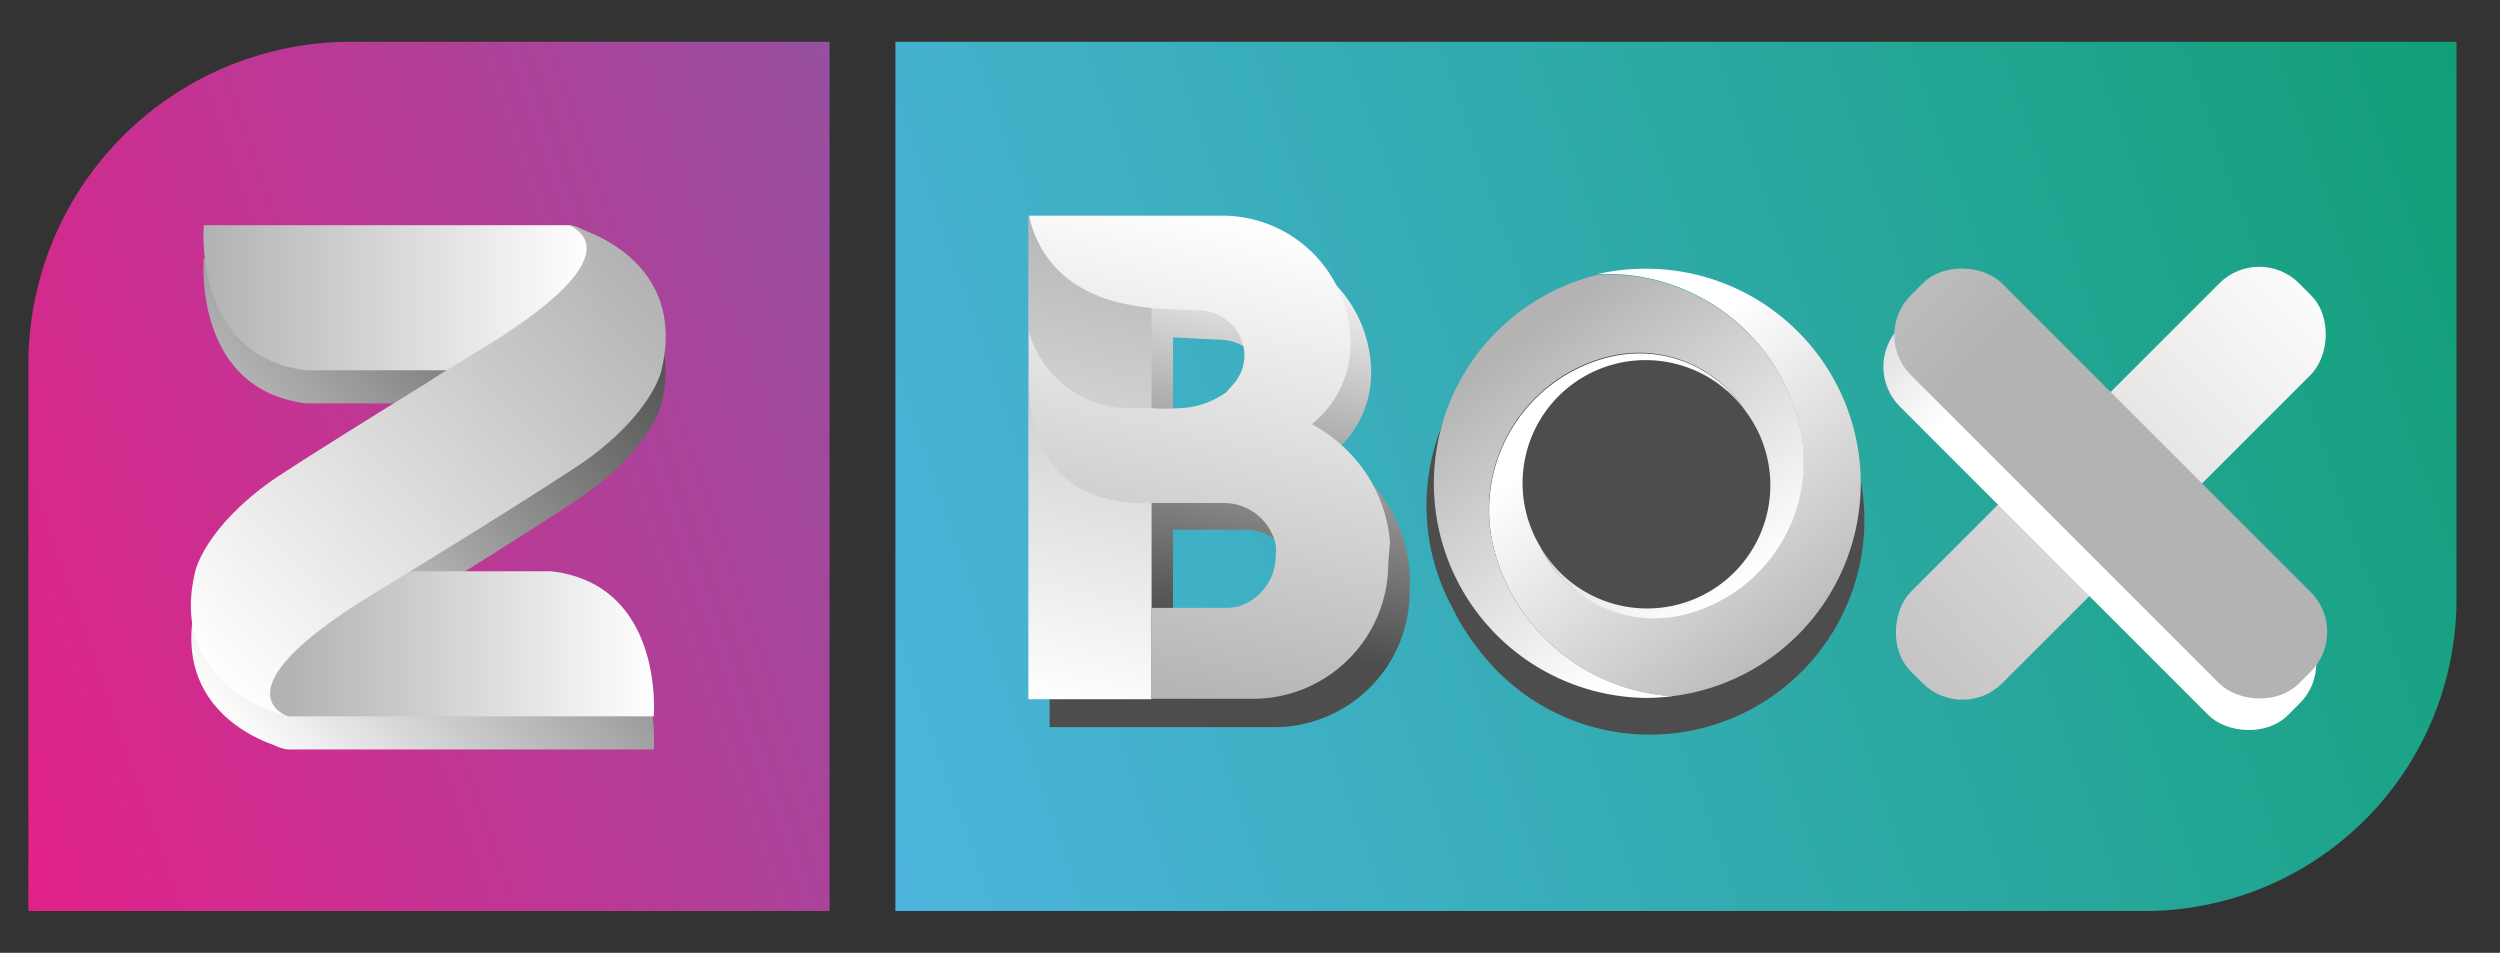
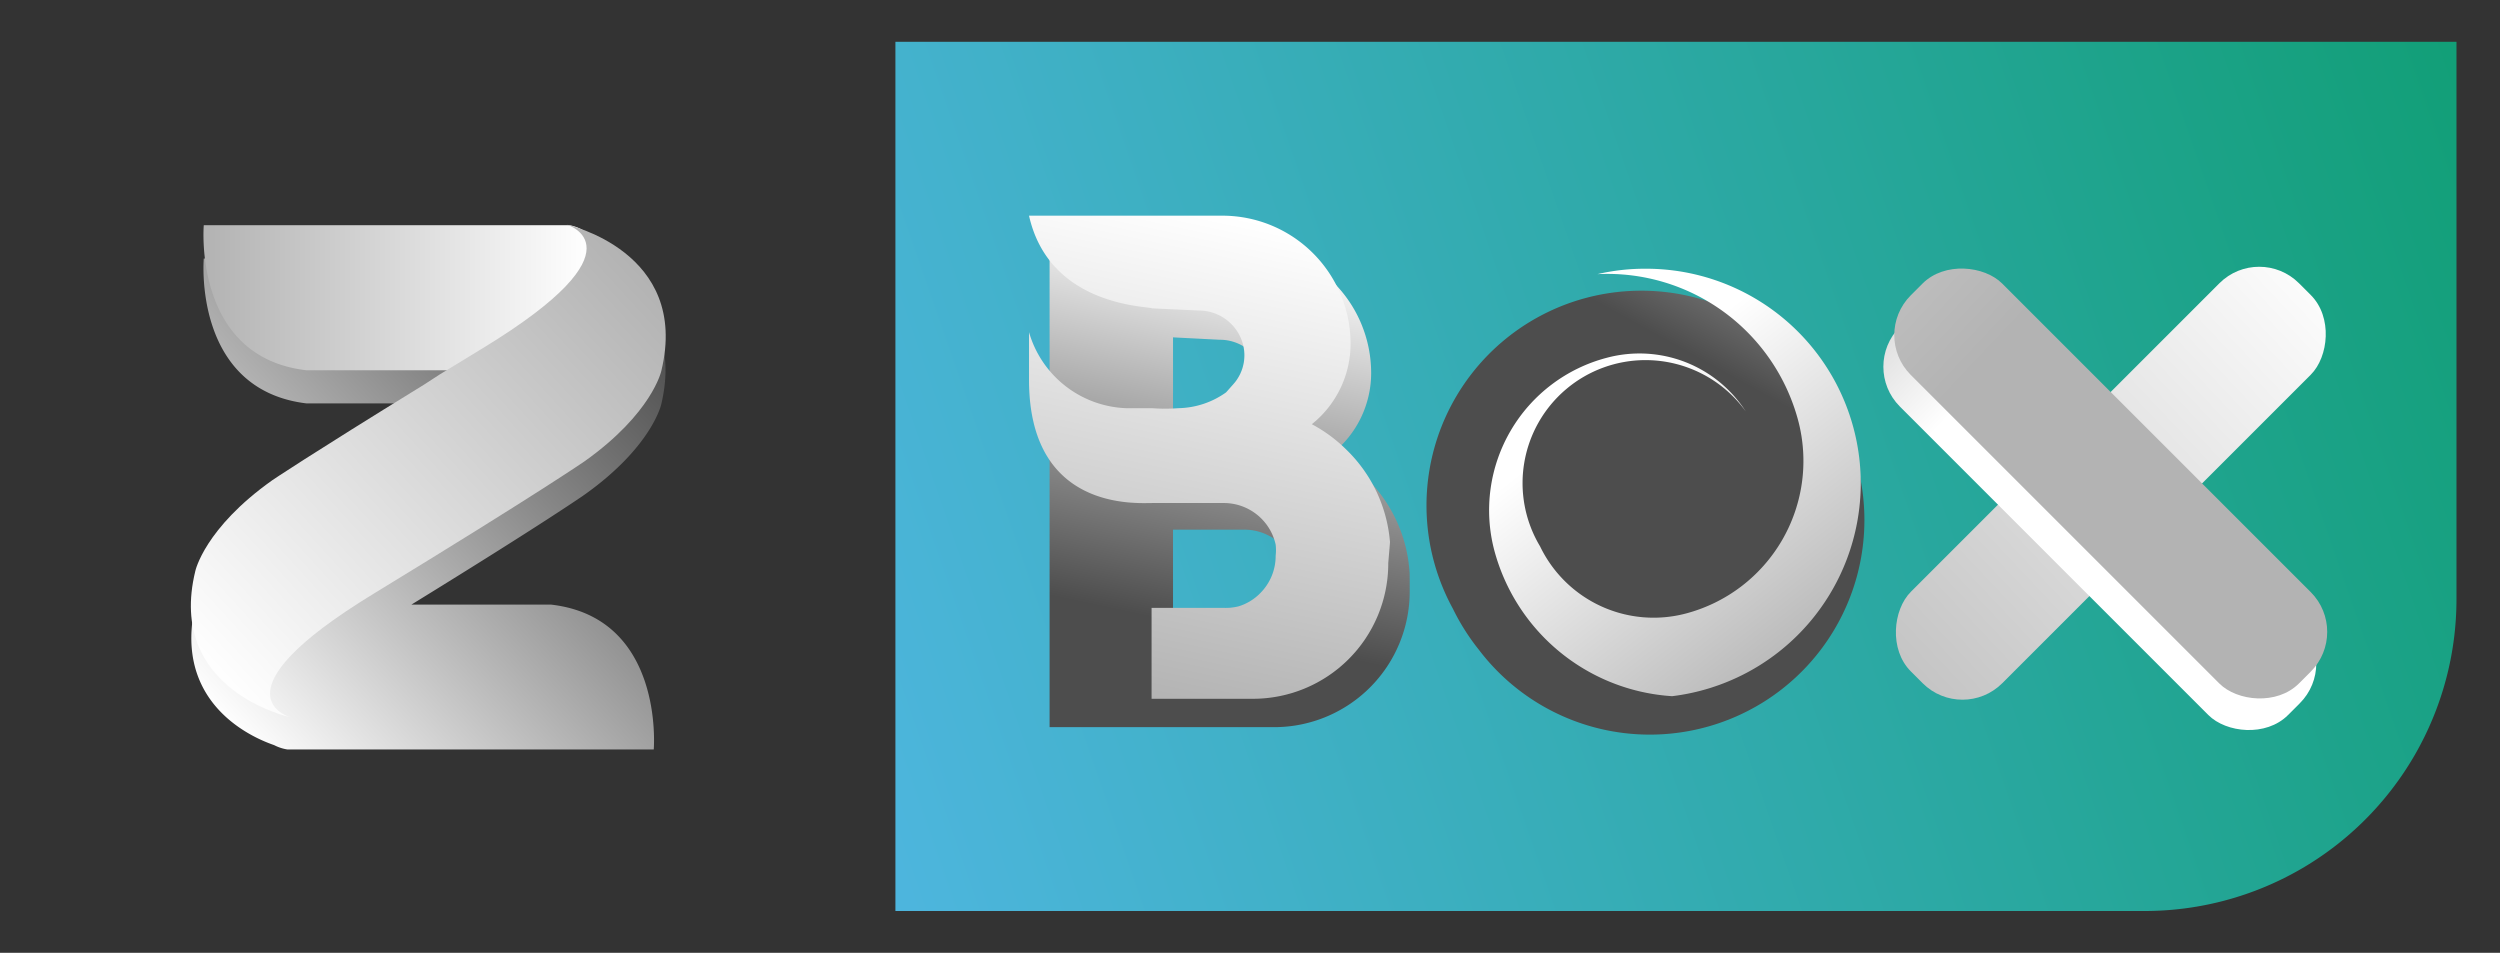
<svg xmlns="http://www.w3.org/2000/svg" xmlns:xlink="http://www.w3.org/1999/xlink" width="115.45" height="44" viewBox="0 0 115.45 44">
  <rect x="0" y="0" width="115.45" height="44" fill="#333333" stroke="none" />
  <defs>
    <style>.cls-1{isolation:isolate;}.cls-2{fill:url(#linear-gradient);}.cls-3{fill:url(#New_Gradient_Swatch_1);}.cls-4{fill:url(#linear-gradient-2);}.cls-15,.cls-5,.cls-6,.cls-7{mix-blend-mode:multiply;}.cls-5{fill:url(#linear-gradient-3);}.cls-6{fill:url(#linear-gradient-4);}.cls-7{fill:url(#linear-gradient-5);}.cls-8{fill:url(#linear-gradient-6);}.cls-9{fill:url(#linear-gradient-7);}.cls-10{fill:none;}.cls-11{fill:url(#linear-gradient-8);}.cls-12{fill:url(#linear-gradient-9);}.cls-13{fill:url(#linear-gradient-10);}.cls-14{fill:url(#linear-gradient-11);}.cls-15{fill:url(#linear-gradient-12);}.cls-16{fill:url(#linear-gradient-13);}.cls-17{fill:url(#linear-gradient-14);}.cls-18{fill:url(#linear-gradient-15);}</style>
    <linearGradient id="linear-gradient" x1="30.01" y1="36.4" x2="121.43" y2="4.62" gradientUnits="userSpaceOnUse">
      <stop offset="0" stop-color="#54b8e9" />
      <stop offset="1" stop-color="#0d9d6f" />
    </linearGradient>
    <linearGradient id="New_Gradient_Swatch_1" x1="-7.23" y1="33.55" x2="46.94" y2="14.72" gradientUnits="userSpaceOnUse">
      <stop offset="0" stop-color="#ea1c87" />
      <stop offset="1" stop-color="#9053a1" />
    </linearGradient>
    <linearGradient id="linear-gradient-2" x1="5366.88" y1="316.82" x2="5392.58" y2="292.59" gradientTransform="translate(-3921.94 3607.72) rotate(-45)" gradientUnits="userSpaceOnUse">
      <stop offset="0" stop-color="#fff" />
      <stop offset="1" stop-color="#b3b3b3" />
    </linearGradient>
    <linearGradient id="linear-gradient-3" x1="-9507.03" y1="315.35" x2="-9481.33" y2="291.12" gradientTransform="matrix(0.71, 0.71, 0.71, -0.71, 6596.05, 6954.79)" gradientUnits="userSpaceOnUse">
      <stop offset="0.25" stop-color="#4d4d4d" />
      <stop offset="0.5" stop-color="#868686" />
      <stop offset="1" stop-color="#fff" />
    </linearGradient>
    <linearGradient id="linear-gradient-4" x1="4000.08" y1="-1991.03" x2="4009.54" y2="-1977.78" gradientTransform="matrix(-0.43, -0.9, 0.9, -0.43, 3603.99, 2768)" gradientUnits="userSpaceOnUse">
      <stop offset="0" stop-color="#4d4d4d" />
      <stop offset="0.34" stop-color="#868686" />
      <stop offset="1" stop-color="#fff" />
    </linearGradient>
    <linearGradient id="linear-gradient-5" x1="58.54" y1="11.4" x2="53.58" y2="34.67" gradientUnits="userSpaceOnUse">
      <stop offset="0" stop-color="#fff" />
      <stop offset="0.5" stop-color="#868686" />
      <stop offset="0.75" stop-color="#4d4d4d" />
    </linearGradient>
    <linearGradient id="linear-gradient-6" x1="60.89" y1="23.25" x2="60.87" y2="23.28" gradientUnits="userSpaceOnUse">
      <stop offset="0.25" stop-color="#5c3770" />
      <stop offset="0.62" stop-color="#95377f" />
      <stop offset="1" stop-color="#d13690" />
    </linearGradient>
    <linearGradient id="linear-gradient-7" x1="-9506.54" y1="316.82" x2="-9480.84" y2="292.59" gradientTransform="matrix(0.71, 0.71, 0.71, -0.71, 6595.16, 6954.01)" xlink:href="#linear-gradient-2" />
    <linearGradient id="linear-gradient-8" x1="74.24" y1="18.62" x2="83.93" y2="30.94" gradientTransform="matrix(1, 0, 0, 1, 0, 0)" xlink:href="#linear-gradient-2" />
    <linearGradient id="linear-gradient-9" x1="70.09" y1="15.66" x2="78.98" y2="28.12" gradientUnits="userSpaceOnUse">
      <stop offset="0" stop-color="#b3b3b3" />
      <stop offset="1" stop-color="#fff" />
    </linearGradient>
    <linearGradient id="linear-gradient-10" x1="52.73" y1="9.91" x2="47.94" y2="32.38" xlink:href="#linear-gradient-9" />
    <linearGradient id="linear-gradient-11" x1="57.56" y1="10.11" x2="52.85" y2="32.21" gradientTransform="matrix(1, 0, 0, 1, 0, 0)" xlink:href="#linear-gradient-2" />
    <linearGradient id="linear-gradient-12" x1="29.7" y1="14.22" x2="9.65" y2="32.56" gradientTransform="matrix(1, 0, 0, 1, 0, 0)" xlink:href="#linear-gradient-4" />
    <linearGradient id="linear-gradient-13" x1="9.57" y1="13.75" x2="27.16" y2="13.75" xlink:href="#linear-gradient-9" />
    <linearGradient id="linear-gradient-14" x1="13.42" y1="29.73" x2="30.3" y2="29.73" xlink:href="#linear-gradient-9" />
    <linearGradient id="linear-gradient-15" x1="29.7" y1="12.69" x2="9.65" y2="31.03" xlink:href="#linear-gradient-9" />
  </defs>
  <g class="cls-1">
    <g id="Layer_1" data-name="Layer 1">
      <path class="cls-2" d="M113.44,1.93V27.67A14.4,14.4,0,0,1,99,42.07H41.35V1.93Z" />
-       <path class="cls-3" d="M16.18,1.93H38.31V42.07h-37V16.82A14.89,14.89,0,0,1,16.18,1.93Z" />
      <rect class="cls-4" x="94.48" y="9.65" width="5.97" height="25.35" rx="2.6" transform="translate(150.61 107.02) rotate(-135)" />
      <rect class="cls-5" x="93.99" y="11.11" width="5.97" height="25.35" rx="2.6" transform="translate(11.58 75.54) rotate(-45)" />
      <path class="cls-6" d="M67.09,28.1A10.12,10.12,0,0,0,68.29,30,9.91,9.91,0,0,0,85,19.48c-.19-.38-.39-.74-.61-1.09A9.92,9.92,0,0,0,67.09,28.1Z" />
      <path class="cls-7" d="M65.09,26.39h0a6.66,6.66,0,0,0-1.94-4.26,6.51,6.51,0,0,0-1.62-1.19l0,0a4.75,4.75,0,0,0,1.79-3.71,5.91,5.91,0,0,0-5.91-5.91H48.47V33.58H58.84a6.26,6.26,0,0,0,6.26-6.27C65.1,26.75,65.1,26.39,65.09,26.39ZM54.18,15.58v0l2.14.11a2.1,2.1,0,0,1,1.94,1.26,2.06,2.06,0,0,1-.36,2.16l-.32.36a3.9,3.9,0,0,1-2.2.72,8,8,0,0,1-1.21,0V15.57Zm5,13.07a2.47,2.47,0,0,1-1,.61,2.34,2.34,0,0,1-.71.1h-3.3v-4.9h3.3a2.45,2.45,0,0,1,2.39,1.93v0a2.73,2.73,0,0,1,.05.5A2.44,2.44,0,0,1,59.2,28.65Z" />
-       <path class="cls-8" d="M60.88,23.27v0h0Z" />
      <rect class="cls-9" x="94.48" y="9.65" width="5.97" height="25.35" rx="2.6" transform="translate(12.77 75.46) rotate(-45)" />
      <path class="cls-10" d="M76,28a5.69,5.69,0,0,0,4.6-9,6.18,6.18,0,0,1,.72,1.66A6.18,6.18,0,0,0,80.62,19a5.69,5.69,0,0,0-10.29,3.35,5.65,5.65,0,0,0,.81,2.91,5.87,5.87,0,0,1-.39-1,5.87,5.87,0,0,0,.39,1A5.68,5.68,0,0,0,76,28Z" />
      <path class="cls-11" d="M85.93,22.32A9.91,9.91,0,0,0,76,12.41a9.65,9.65,0,0,0-2.23.25,9.12,9.12,0,0,1,9.27,6.76,7.29,7.29,0,0,1-5.18,8.91,5.82,5.82,0,0,1-6.74-3.1A5.68,5.68,0,0,1,76,16.63,5.71,5.71,0,0,1,80.62,19a5.84,5.84,0,0,0-6.41-2.48A7.28,7.28,0,0,0,69,25.39a9.1,9.1,0,0,0,8.22,6.76A9.91,9.91,0,0,0,85.93,22.32Z" />
-       <path class="cls-12" d="M69,25.39a7.28,7.28,0,0,1,5.17-8.9A5.84,5.84,0,0,1,80.62,19a5.69,5.69,0,1,1-9.48,6.26,5.82,5.82,0,0,0,6.74,3.1,7.29,7.29,0,0,0,5.18-8.91,9.12,9.12,0,0,0-9.27-6.76A9.91,9.91,0,0,0,76,32.23a10.19,10.19,0,0,0,1.24-.08A9.1,9.1,0,0,1,69,25.39Z" />
-       <polygon class="cls-13" points="47.49 10 47.49 15.26 47.49 17.46 47.49 32.29 53.18 32.29 53.18 23.15 53.18 18.9 53.18 14.28 53.18 10 47.49 10" />
      <path class="cls-14" d="M64.11,26a6.25,6.25,0,0,1-6.25,6.27H53.18V28.07h3.3A2.46,2.46,0,0,0,57.2,28a2.36,2.36,0,0,0,1-.61,2.43,2.43,0,0,0,.71-1.73,2.21,2.21,0,0,0,0-.51v0a2.45,2.45,0,0,0-2.4-1.92h-3.3v0c-.76,0-5.69.36-5.69-5.69v-2.2A4.86,4.86,0,0,0,52,18.85l1.2,0h0v0a8.2,8.2,0,0,0,1.22,0,3.91,3.91,0,0,0,2.2-.73l.32-.36a2,2,0,0,0,.36-2.15,2.11,2.11,0,0,0-1.94-1.27l-2.15-.1v0h0c-.23-.11-4.75-.09-5.69-4.28h8.94a5.92,5.92,0,0,1,5.91,5.91,4.76,4.76,0,0,1-1.79,3.72h0a6.79,6.79,0,0,1,1.61,1.19,6.69,6.69,0,0,1,2,4.26h0Z" />
      <path class="cls-15" d="M30.54,18.66c1-4.26-2.13-6-3.63-6.52a2,2,0,0,0-.61-.2h0l-.11,0,.08,0H9.41S8.89,18,14.16,18.63h6.48l-.32.19h0l-.74.47c-5.38,3.32-7,4.42-7,4.42h0c-3.13,2.22-3.55,4.18-3.55,4.18-1,4.26,2.12,6,3.63,6.52a2,2,0,0,0,.61.2h0l.11,0-.08,0H30.19s.51-6.09-4.75-6.69H19c6.24-3.84,8-5.08,8-5.08h0C30.12,20.62,30.54,18.66,30.54,18.66Z" />
      <path class="cls-16" d="M26.3,10.4H9.41s-.52,6.1,4.75,6.7h7.35l5.9-3.39.46-1.34A1.91,1.91,0,0,0,26.3,10.4Z" />
-       <path class="cls-17" d="M13.3,33.08H30.19s.51-6.1-4.75-6.7H18.09l-5.9,3.39-.46,1.34A1.91,1.91,0,0,0,13.3,33.08Z" />
      <path class="cls-18" d="M26.16,10.37s3.76,1.06-3.85,5.7l-2,1.22h0l-.74.48c-5.38,3.31-7,4.41-7,4.41h0c-3.13,2.22-3.55,4.19-3.55,4.19-1.35,5.52,4.38,6.75,4.38,6.75s-3.76-1.06,3.85-5.7S27,21.3,27,21.3h0c3.12-2.22,3.54-4.17,3.54-4.17C31.88,11.6,26.16,10.37,26.16,10.37Z" />
    </g>
  </g>
</svg>